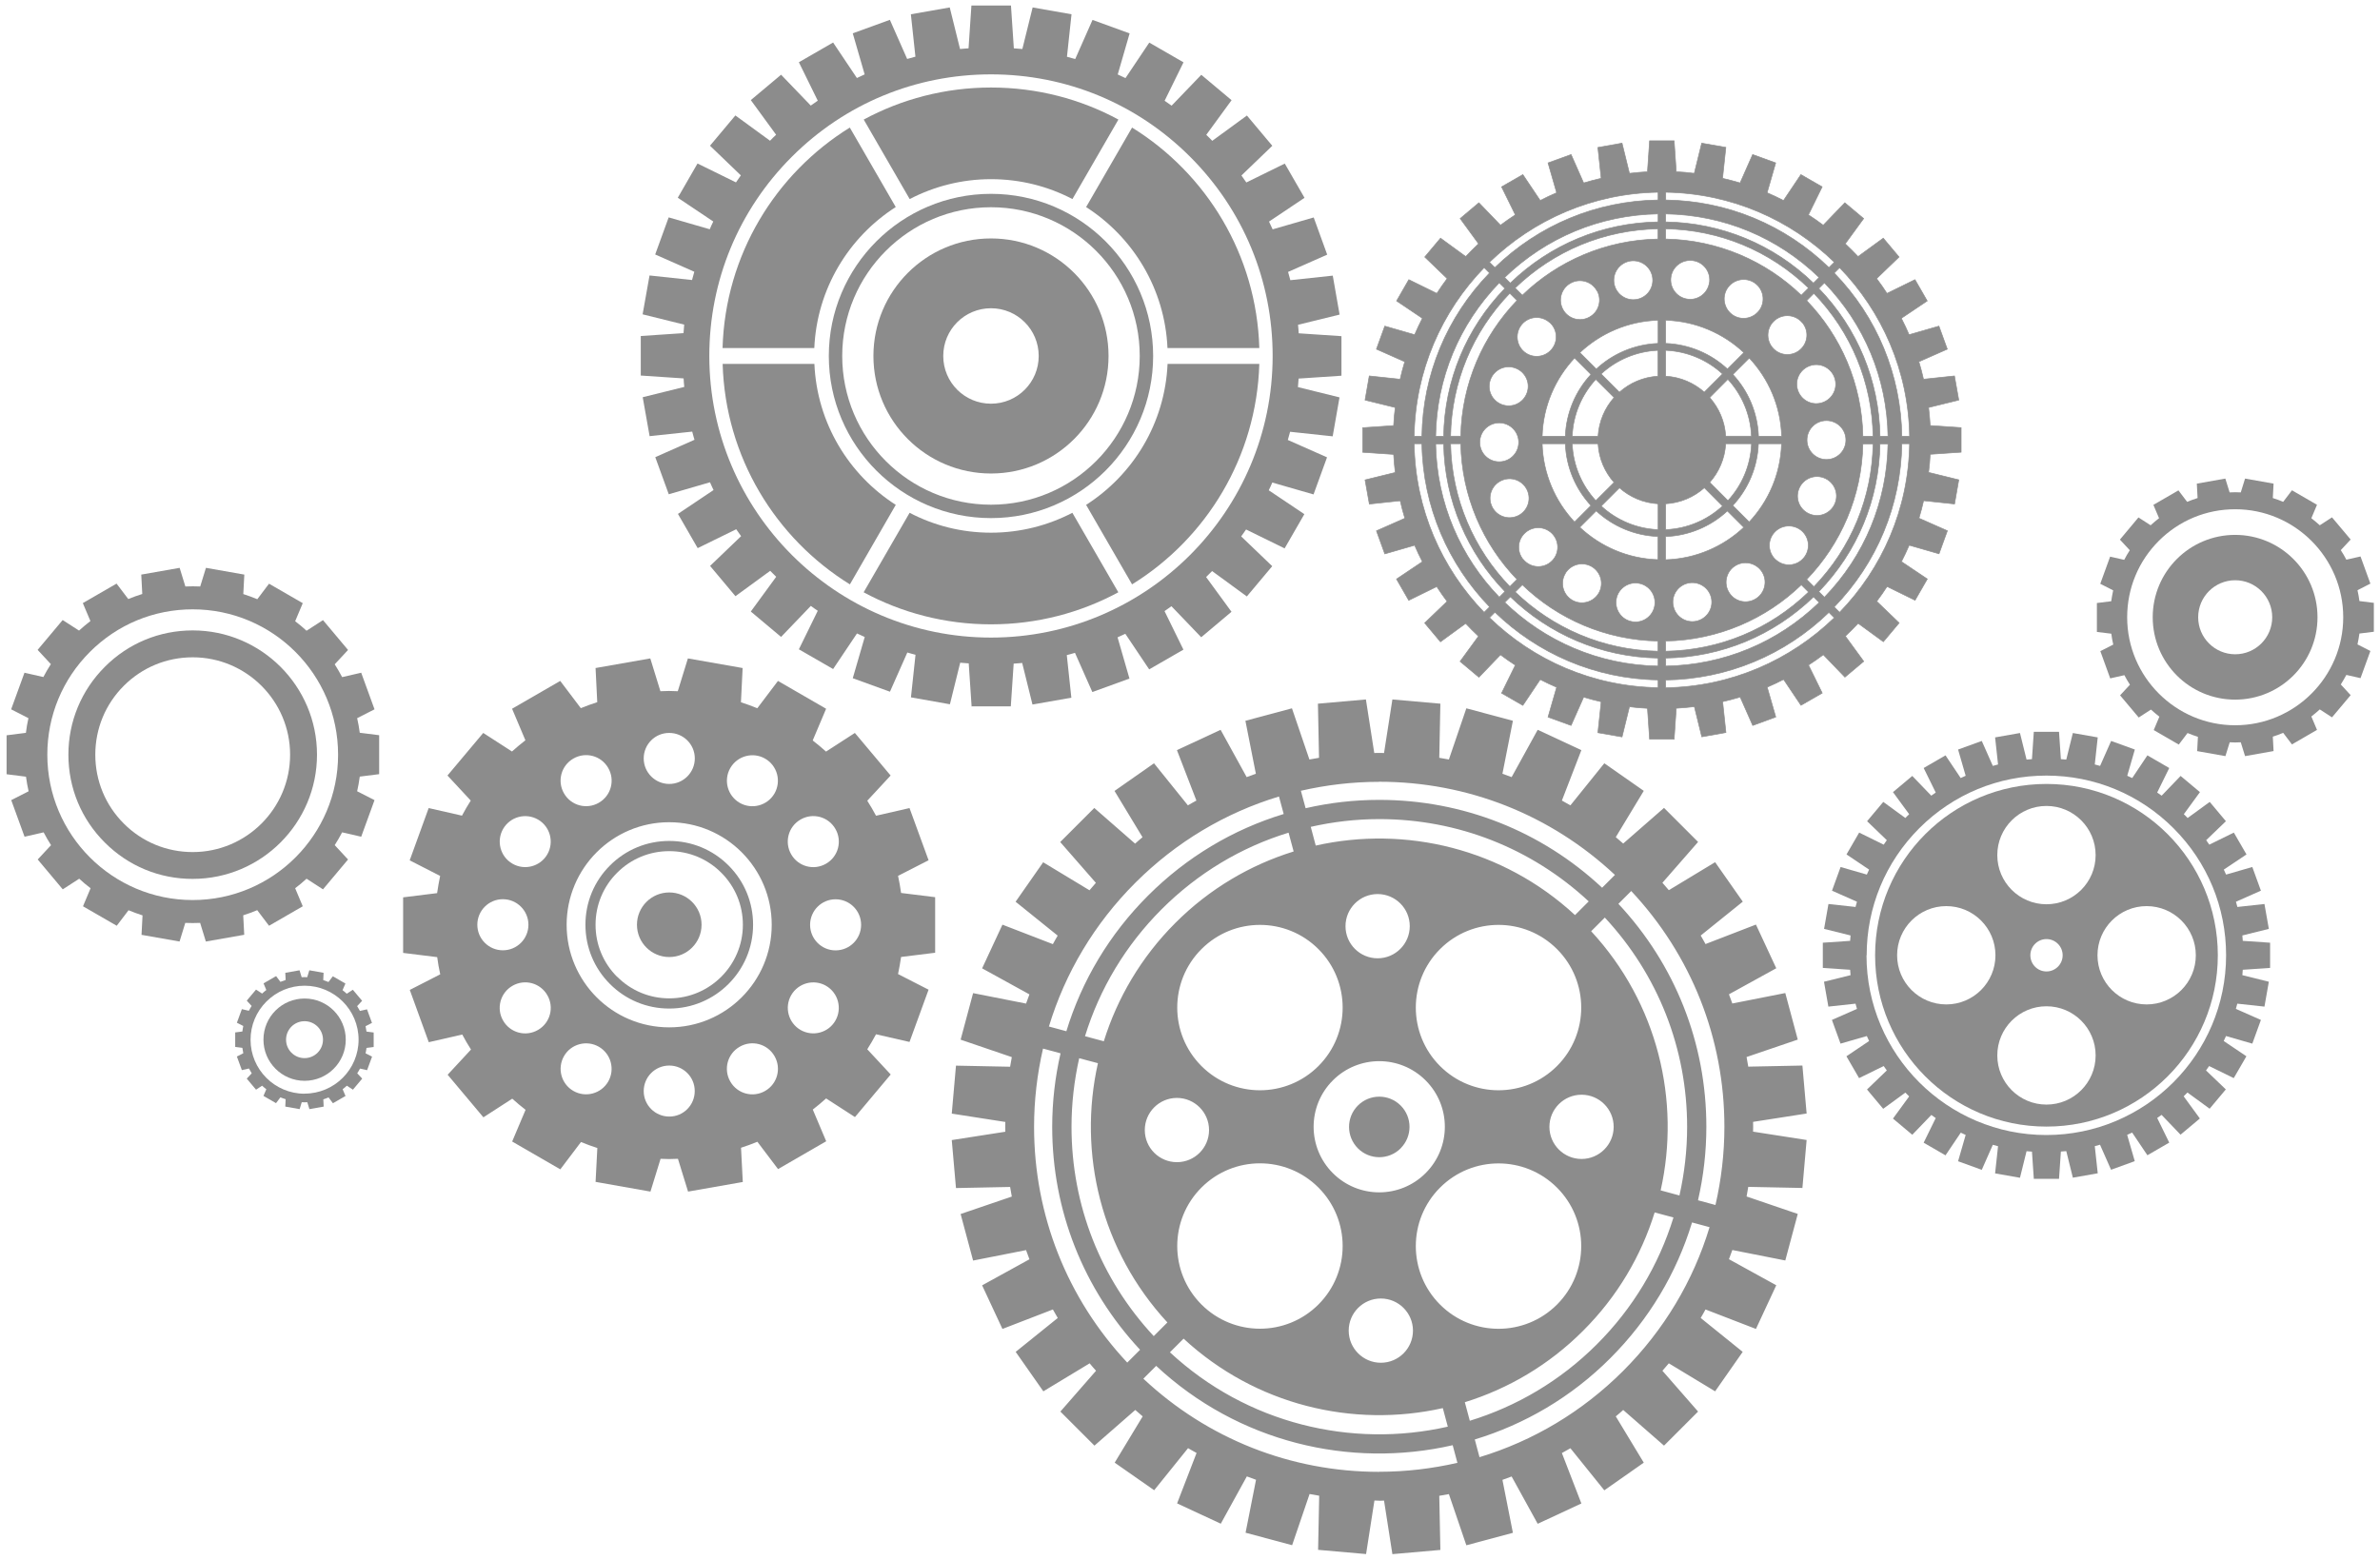
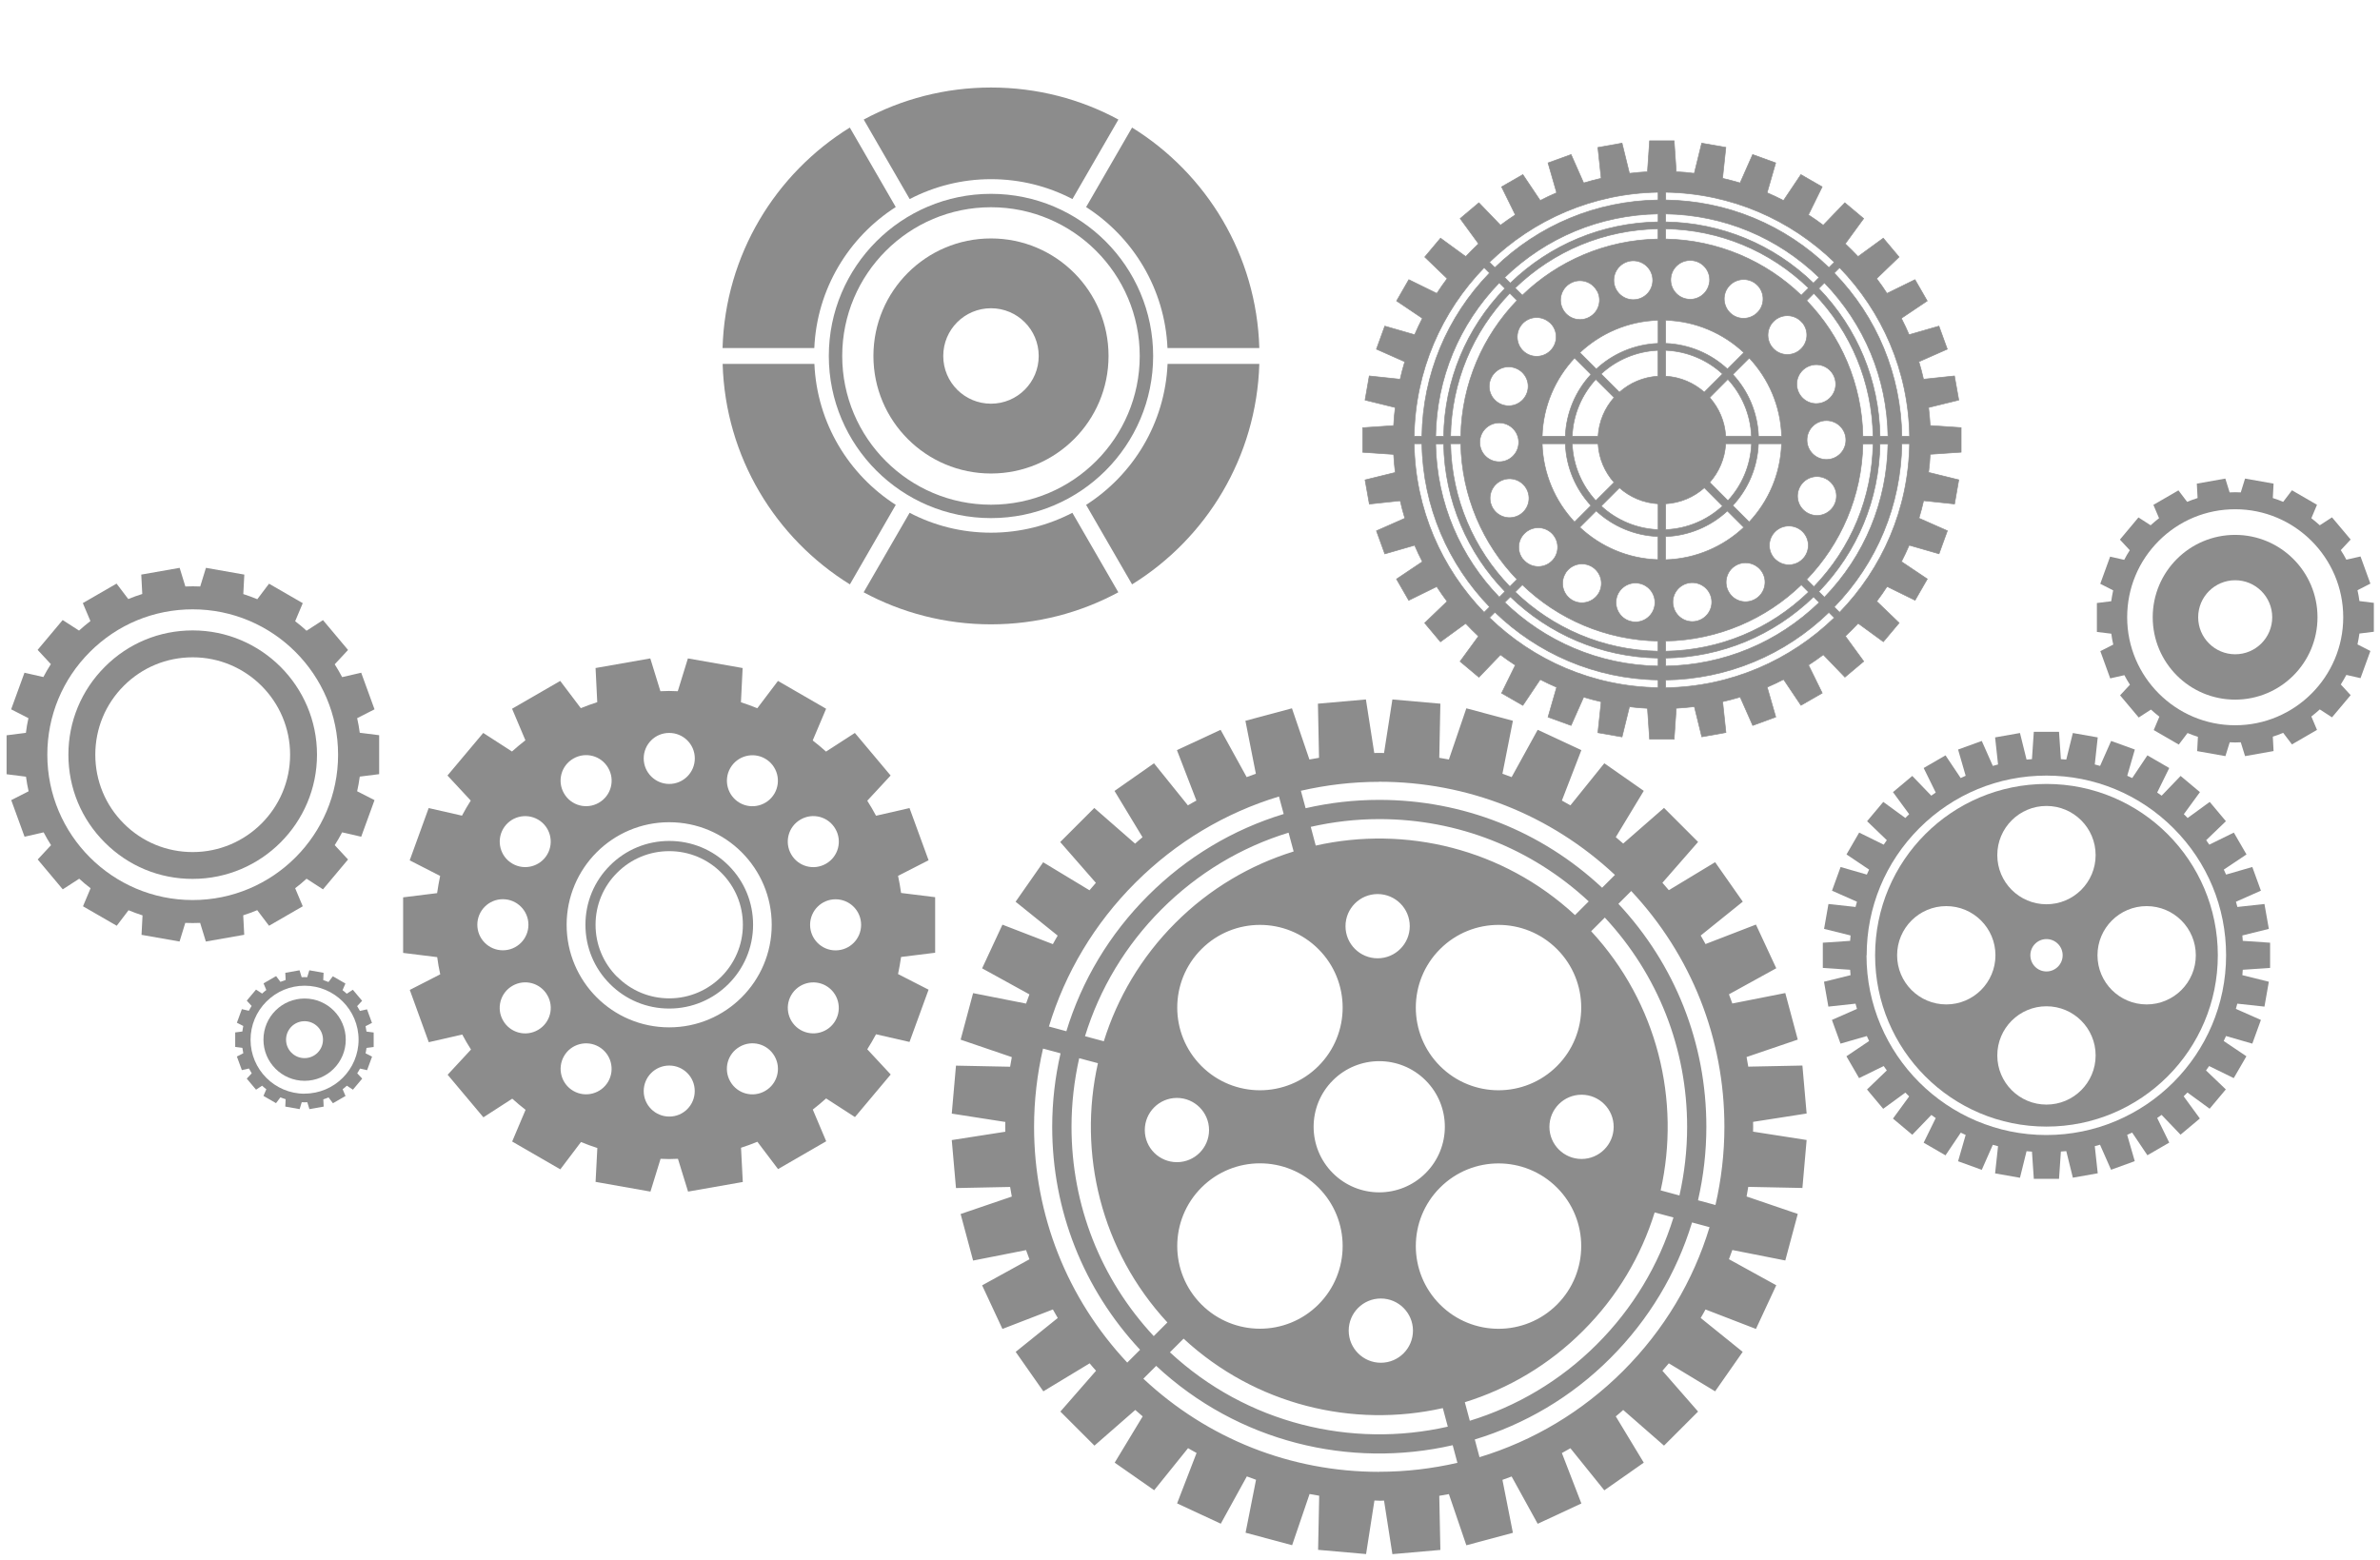
<svg xmlns="http://www.w3.org/2000/svg" xml:space="preserve" width="282.222mm" height="185mm" version="1.1" style="shape-rendering:geometricPrecision; text-rendering:geometricPrecision; image-rendering:optimizeQuality; fill-rule:evenodd; clip-rule:evenodd" viewBox="0 0 28222 18500">
  <defs>
    <style type="text/css">
   
    .str0 {stroke:#8C8C8C;stroke-width:7.62}
    .fil0 {fill:#8C8C8C;fill-rule:nonzero}
   
  </style>
  </defs>
  <g id="Layer_x0020_1">
    <g id="_2290773642160">
      <path class="fil0" d="M12369 12437l207 56c-65,283 -99,575 -99,872 0,990 370,1924 1042,2644l-152 152c-713,-761 -1105,-1748 -1105,-2796 0,-316 37,-627 106,-928zm7973 1855l-207 -56c65,-283 99,-575 99,-872 0,-991 -370,-1924 -1043,-2644l152 -152c713,761 1105,1748 1105,2796 0,316 -37,627 -106,928zm-6307 1585c853,789 2010,1063 3074,824l59 220c-1142,259 -2383,-35 -3295,-882l162 -162zm-1016 -3266c-239,1065 35,2221 824,3074l-162 162c-630,-677 -975,-1553 -975,-2483 0,-277 32,-549 91,-813l222 59zm756 -1827c428,-428 943,-736 1505,-908l60 223c-513,159 -997,441 -1403,848 -406,406 -688,890 -848,1403l-223 -60c173,-562 481,-1078 909,-1506zm1446 -1129c-601,183 -1151,511 -1608,968 -457,457 -785,1007 -968,1608l-207 -56c193,-637 540,-1220 1024,-1704 484,-484 1067,-831 1704,-1024l56 207zm3455 1198c-853,-789 -2010,-1063 -3074,-824l-59 -222c264,-60 536,-92 813,-92 929,0 1805,346 2483,976l-162 162zm1016 3266c239,-1065 -35,-2221 -824,-3074l162 -162c630,677 976,1553 976,2483 0,277 -32,549 -91,813l-222 -60zm-2616 -33c383,-383 1004,-383 1387,0 383,383 383,1004 0,1387 -383,383 -1004,383 -1387,0 -383,-383 -383,-1004 0,-1387zm1297 -721c0,-210 171,-381 381,-381 210,0 381,170 381,381 0,210 -171,381 -381,381 -210,0 -381,-171 -381,-381zm-4036 38c0,210 -170,381 -381,381 -210,0 -381,-170 -381,-381 0,-210 170,-381 381,-381 210,0 381,171 381,381zm2380 -2418c0,210 -171,381 -381,381 -210,0 -381,-170 -381,-381 0,-210 170,-381 381,-381 210,0 381,170 381,381zm1746 272c383,383 383,1004 0,1387 -383,383 -1004,383 -1387,0 -383,-383 -383,-1004 0,-1387 383,-383 1004,-383 1387,0zm-4216 1387c-383,-383 -383,-1004 0,-1387 383,-383 1004,-383 1387,0 383,383 383,1004 0,1387 -383,383 -1004,383 -1387,0zm1558 1270c-304,-304 -304,-796 0,-1100 304,-304 796,-304 1100,0 304,304 304,796 0,1100 -304,304 -796,304 -1100,0zm569 1487c210,0 381,171 381,381 0,210 -170,381 -381,381 -210,0 -381,-171 -381,-381 0,-210 170,-381 381,-381zm-2127 -1316c383,-383 1004,-383 1387,0 383,383 383,1004 0,1387 -383,383 -1004,383 -1387,0 -383,-383 -383,-1004 0,-1387zm5818 414l207 56c-193,637 -540,1220 -1024,1704 -484,484 -1067,831 -1704,1024l-56 -210c589,-179 1144,-500 1608,-965 457,-457 785,-1007 968,-1608zm-1130 1446c-435,435 -955,737 -1506,906l-59 -220c513,-159 997,-441 1403,-848 407,-406 689,-890 848,-1403l223 60c-173,562 -481,1078 -909,1505zm-2581 -6673c1048,0 2035,392 2796,1105l-152 152c-720,-673 -1654,-1042 -2644,-1042 -297,0 -589,34 -872,99l-56 -207c301,-69 611,-106 928,-106zm0 8185c-1048,0 -2035,-392 -2796,-1105l152 -152c971,906 2298,1220 3516,941l56 209c-301,69 -611,106 -928,106zm0 343c19,0 38,-1 58,-2l99 635 569 -50 -13 -642c38,-6 76,-13 114,-20l207 607 552 -148 -124 -628c37,-13 73,-26 109,-40l309 561 518 -241 -231 -598c34,-19 68,-38 101,-57l402 499 468 -328 -332 -549c30,-24 59,-50 88,-76l484 423 404 -404 -423 -484c25,-29 51,-58 76,-88l549 332 327 -468 -498 -402c20,-33 38,-67 57,-101l598 231 241 -518 -561 -309c14,-36 27,-72 40,-109l628 124 148 -552 -607 -207c7,-38 14,-76 20,-114l642 13 50 -569 -635 -99c0,-19 1,-38 1,-58 0,-19 -1,-38 -1,-58l635 -99 -50 -569 -642 13c-6,-38 -13,-76 -20,-114l607 -207 -148 -552 -628 124c-13,-37 -26,-73 -40,-109l561 -309 -241 -518 -598 231c-19,-34 -37,-68 -57,-101l499 -402 -328 -468 -549 332c-25,-30 -50,-59 -76,-88l423 -484 -404 -404 -484 423c-29,-25 -58,-51 -88,-76l332 -549 -468 -327 -402 499c-34,-20 -68,-38 -101,-57l231 -598 -518 -241 -309 561c-36,-14 -73,-27 -109,-40l124 -628 -552 -148 -207 607c-38,-7 -76,-14 -114,-20l13 -642 -569 -50 -99 635c-19,0 -39,-1 -58,-1 -19,0 -39,1 -58,1l-99 -635 -569 50 13 642c-38,6 -76,13 -114,20l-207 -607 -552 148 124 628c-37,13 -73,27 -109,40l-309 -561 -518 241 231 598c-34,19 -68,37 -101,57l-402 -499 -468 328 332 549c-30,24 -59,50 -88,76l-484 -423 -404 404 423 484c-25,29 -51,58 -76,88l-549 -332 -327 468 499 402c-20,33 -38,67 -57,101l-598 -231 -241 518 561 309c-14,36 -27,73 -40,109l-628 -124 -148 552 607 207c-7,38 -14,76 -20,114l-642 -13 -50 569 635 99c0,19 -1,39 -1,58 0,19 1,38 1,58l-635 99 50 569 642 -13c6,38 13,76 20,114l-607 207 148 552 628 -124c13,37 26,73 40,109l-561 309 241 517 598 -231c19,34 38,68 58,101l-499 402 328 468 549 -332c24,30 50,59 76,88l-423 484 404 404 484 -423c29,25 58,51 88,76l-332 549 468 327 402 -499c33,20 67,38 101,57l-231 598 518 241 309 -561c36,14 72,27 109,40l-124 628 552 148 207 -607c38,7 76,14 114,20l-13 642 569 50 99 -635c19,0 39,2 58,2z" />
-       <path class="fil0" d="M16609 13619c140,-140 140,-367 0,-507 -140,-140 -367,-140 -507,0 -140,140 -140,367 0,508 140,140 367,140 507,0z" />
-       <path class="fil0" d="M11751 7562c-1842,0 -3340,-1498 -3340,-3340 0,-892 347,-1731 978,-2362 631,-631 1470,-978 2362,-978 892,0 1731,347 2362,978 631,631 978,1470 978,2362 0,1842 -1498,3340 -3340,3340zm-234 816l469 0 34 -507c34,-3 67,-4 101,-8l122 493 461 -81 -54 -505c33,-8 65,-18 97,-27l206 465 440 -160 -141 -489c31,-14 61,-27 92,-42l283 422 406 -234 -224 -457c28,-19 55,-39 82,-58l353 368 359 -302 -301 -412c24,-23 48,-47 71,-71l412 301 301 -359 -368 -353c20,-27 39,-54 58,-82l457 224 234 -406 -422 -283c15,-30 28,-61 42,-92l489 141 160 -440 -465 -206c9,-32 19,-65 27,-97l505 54 81 -462 -493 -122c3,-33 5,-67 8,-101l508 -34 0 -469 -507 -34c-2,-34 -4,-67 -8,-101l493 -121 -81 -462 -503 54c-8,-33 -18,-65 -27,-98l464 -205 -160 -441 -487 141c-14,-31 -28,-62 -43,-92l421 -282 -234 -406 -456 224c-19,-28 -39,-55 -58,-83l366 -352 -301 -359 -411 300c-12,-12 -23,-25 -35,-36 -12,-12 -24,-23 -36,-35l300 -411 -359 -301 -352 366c-27,-20 -55,-39 -83,-58l224 -456 -406 -234 -282 421c-30,-15 -61,-29 -92,-43l141 -487 -440 -160 -205 464c-33,-9 -65,-19 -98,-27l54 -504 -461 -81 -122 493c-33,-3 -67,-5 -101,-8l-34 -508 -469 0 -34 508c-34,3 -67,4 -101,8l-122 -493 -461 81 54 503c-33,8 -65,18 -98,27l-205 -464 -440 160 141 487c-31,14 -62,28 -92,43l-282 -421 -406 234 224 456c-28,19 -55,39 -83,58l-352 -366 -359 301 300 411c-12,12 -25,23 -37,35 -12,12 -23,24 -35,36l-411 -300 -301 359 366 352c-20,27 -39,55 -58,83l-456 -224 -234 406 421 282c-15,30 -29,61 -42,92l-487 -141 -160 440 464 205c-9,33 -19,65 -27,98l-504 -54 -82 461 493 122c-3,33 -5,67 -8,101l-507 34 0 469 508 34c2,34 4,67 8,101l-493 122 82 462 505 -54c8,33 18,65 27,97l-465 206 160 440 489 -142c14,31 27,62 42,92l-422 283 234 406 457 -224c19,28 39,55 58,82l-368 353 301 359 412 -301c23,24 47,48 71,71l-301 412 359 301 353 -368c27,20 54,40 82,58l-224 457 406 234 283 -422c30,14 61,28 92,42l-142 489 441 160 206 -465c32,9 64,19 97,27l-54 505 462 82 122 -493c33,3 67,5 101,8l34 507z" />
      <path class="fil0" d="M14933 4316l-1088 0c-31,703 -408,1315 -966,1672l545 943c882,-546 1476,-1510 1509,-2615z" />
      <path class="fil0" d="M11751 6318c-348,0 -676,-85 -965,-236l-545 943c449,242 964,380 1510,380 547,0 1061,-138 1510,-380l-545 -943c-289,150 -617,236 -966,236z" />
      <path class="fil0" d="M13845 4128l1088 0c-32,-1105 -627,-2069 -1509,-2615l-545 943c557,357 934,969 965,1672z" />
      <path class="fil0" d="M9657 4316l-1088 0c32,1105 627,2069 1509,2615l544 -943c-557,-357 -934,-969 -965,-1672z" />
      <path class="fil0" d="M11751 2125c348,0 677,85 966,236l545 -943c-449,-243 -964,-380 -1510,-380 -546,0 -1061,138 -1510,380l545 943c289,-150 617,-236 965,-236z" />
      <path class="fil0" d="M10622 2456l-545 -943c-882,546 -1477,1510 -1509,2615l1088 0c31,-703 408,-1315 965,-1672z" />
      <path class="fil0" d="M9987 4222c0,-973 791,-1764 1764,-1764 973,0 1764,791 1764,1764 0,973 -791,1764 -1764,1764 -973,0 -1764,-791 -1764,-1764zm1764 1923c1061,0 1923,-863 1923,-1923 0,-1061 -863,-1923 -1923,-1923 -1061,0 -1923,863 -1923,1923 0,1061 863,1923 1923,1923z" />
      <path class="fil0" d="M11185 4222c0,-313 253,-566 566,-566 313,0 566,253 566,566 0,313 -253,566 -566,566 -313,0 -566,-253 -566,-566zm1960 0c0,-770 -624,-1394 -1394,-1394 -770,0 -1394,624 -1394,1394 0,770 624,1394 1394,1394 770,0 1394,-624 1394,-1394z" />
      <path class="fil0" d="M8771 9522c-145,-84 -194,-269 -111,-413 84,-145 269,-194 413,-111 145,84 194,268 111,413 -84,145 -269,194 -413,111zm-835 -829c167,0 303,135 303,302 0,167 -136,303 -303,303 -167,0 -303,-136 -303,-303 0,-167 135,-303 303,-302zm-724 415c84,145 34,330 -111,413 -145,84 -330,34 -413,-111 -84,-145 -34,-330 111,-413 145,-84 330,-34 413,111zm2281 3108c-145,-84 -194,-269 -111,-413 84,-145 269,-194 413,-111 145,84 194,269 111,413 -83,145 -268,194 -413,111zm-3003 -413c84,145 34,330 -111,413 -145,84 -330,34 -413,-111 -84,-144 -34,-330 111,-413 145,-84 330,-34 413,111zm3418 -1137c167,0 303,135 303,303 0,167 -135,303 -303,303 -167,0 -302,-136 -302,-303 0,-167 135,-303 302,-303zm-2 -835c84,145 34,330 -111,413 -145,84 -330,34 -413,-111 -84,-145 -34,-330 111,-413 145,-84 330,-34 413,111zm-3527 -111c145,83 194,269 111,413 -84,145 -269,194 -413,111 -145,-83 -194,-269 -111,-413 84,-145 268,-194 413,-111zm-416 1551c-167,0 -303,-135 -303,-303 0,-167 135,-303 303,-303 167,0 303,136 303,303 0,167 -135,303 -303,303zm756 -302c0,-672 545,-1217 1216,-1217 672,0 1216,545 1216,1217 0,672 -545,1216 -1216,1216 -672,0 -1216,-545 -1216,-1216zm914 1972c0,-167 135,-303 303,-303 167,0 303,136 302,303 0,167 -135,303 -302,302 -167,0 -303,-135 -303,-302zm1551 -415c84,145 34,330 -111,413 -145,84 -330,34 -413,-111 -84,-145 -34,-330 111,-413 145,-84 330,-34 413,111zm-2083 -111c145,84 194,269 111,413 -84,145 -269,194 -413,111 -145,-83 -194,-269 -111,-413 83,-145 269,-194 413,-111zm-37 1603l649 115 120 -389c34,1 68,3 103,3 35,0 69,-1 103,-3l120 389 649 -114 -21 -406c66,-21 130,-45 194,-71l245 324 571 -330 -159 -376c54,-42 107,-86 158,-132l342 221 424 -505 -278 -299c37,-58 71,-117 104,-178l397 91 226 -620 -362 -185c14,-67 26,-135 36,-203l404 -50 0 -659 -404 -50c-10,-69 -21,-137 -36,-203l362 -185 -226 -619 -397 91c-32,-61 -67,-120 -104,-178l277 -299 -424 -505 -342 221c-51,-46 -104,-90 -158,-132l159 -376 -571 -330 -245 324c-64,-26 -128,-50 -194,-71l20 -406 -649 -114 -120 389c-34,-1 -69,-3 -103,-3 -35,0 -69,1 -103,3l-120 -389 -649 114 20 405c-66,21 -131,45 -195,71l-244 -323 -571 330 158 374c-54,42 -107,86 -159,133l-341 -220 -424 505 276 297c-37,59 -72,118 -104,179l-395 -90 -225 620 361 185c-14,67 -26,135 -36,204l-403 50 0 659 404 50c9,69 21,137 36,204l-361 185 225 620 397 -91c32,61 67,120 104,178l-277 299 424 505 342 -221c51,46 104,90 158,132l-159 376 571 330 245 -324c64,26 128,50 194,71l-21 406z" />
-       <path class="fil0" d="M8319 10968c0,-212 -172,-383 -383,-383 -212,0 -383,172 -383,383 0,212 172,383 383,383 212,0 383,-172 383,-383z" />
      <path class="fil0" d="M7318 11586c-165,-165 -256,-384 -256,-618 0,-233 91,-453 256,-617 165,-165 384,-256 618,-256 233,0 453,91 617,256 165,165 256,384 256,617 0,481 -392,873 -873,873 -233,0 -453,-91 -617,-256zm1612 -618c0,-266 -103,-515 -291,-703 -188,-188 -438,-291 -703,-291 -266,0 -515,103 -703,291 -188,188 -291,437 -291,703 0,266 103,515 291,703 188,188 437,291 703,291 548,0 994,-446 994,-994z" />
      <path class="fil0" d="M2285 10675c-951,0 -1724,-773 -1724,-1724 0,-460 179,-893 505,-1219 326,-326 759,-505 1219,-505 951,0 1724,773 1724,1724 0,951 -773,1724 -1724,1724zm-611 412l455 80 68 -221c29,1 59,2 88,2 30,0 59,-1 88,-2l68 221 455 -80 -12 -231c56,-18 112,-38 166,-61l140 185 400 -231 -90 -214c47,-36 92,-73 135,-113l195 126 297 -354 -158 -170c31,-49 61,-100 88,-152l226 52 158 -434 -206 -105c13,-57 23,-115 31,-174l230 -29 0 -462 -230 -29c-8,-59 -18,-117 -31,-173l206 -105 -158 -434 -226 52c-27,-52 -57,-103 -88,-152l158 -170 -297 -354 -195 126c-43,-40 -88,-77 -135,-113l90 -214 -400 -231 -139 184c-54,-22 -109,-43 -166,-61l12 -231 -455 -80 -68 221c-29,-1 -59,-2 -88,-2 -29,0 -59,1 -88,2l-68 -221 -455 80 12 230c-56,18 -112,37 -166,60l-139 -183 -400 231 90 213c-46,36 -91,73 -135,113l-194 -125 -297 354 157 169c-32,50 -62,101 -89,153l-224 -51 -158 434 205 105c-13,57 -23,115 -30,174l-229 29 0 462 230 29c8,59 18,117 31,173l-206 105 158 434 226 -52c27,52 57,103 88,152l-158 170 297 354 195 -126c43,40 88,77 135,113l-90 214 400 231 140 -184c54,22 109,43 166,61l-12 231z" />
      <path class="fil0" d="M1468 9768c-218,-218 -338,-508 -338,-817 0,-309 120,-599 338,-817 218,-218 508,-338 817,-338 637,0 1155,518 1155,1155 0,637 -518,1155 -1155,1155 -309,0 -599,-120 -817,-338zm2291 -817c0,-813 -661,-1474 -1474,-1474 -394,0 -764,153 -1042,432 -278,278 -432,648 -432,1042 0,394 153,764 432,1042 278,278 648,432 1042,431 813,0 1474,-661 1474,-1474z" />
      <path class="fil0 str0" d="M17662 7326l65 -65c503,487 1184,791 1935,803l0 92c-777,-12 -1481,-326 -2000,-830zm2000 -5046l0 92c-729,11 -1413,295 -1936,802l-64 -64c520,-504 1224,-818 2000,-830zm2090 830l-64 64c-523,-507 -1207,-791 -1936,-802l0 -92c777,12 1481,326 2000,830zm-2000 4695c660,-11 1279,-268 1753,-726l67 67c-492,476 -1135,743 -1820,754l0 -95zm-1842 -727c456,441 1072,715 1752,727l0 95c-706,-12 -1346,-297 -1819,-755l67 -67zm-1141 -1815l92 0c12,751 316,1432 803,1935l-65 65c-504,-520 -818,-1224 -830,-2000zm894 -2025c-507,523 -791,1207 -802,1936l-92 0c12,-777 326,-1481 830,-2000l64 64zm1999 -606c-660,11 -1279,267 -1753,726l-67 -67c492,-476 1135,-743 1820,-754l0 95zm1842 726c-474,-459 -1094,-715 -1753,-726l0 -95c685,11 1328,277 1820,754l-67 67zm1048 1816c-11,-729 -294,-1413 -802,-1936l64 -64c504,520 818,1224 830,2000l-92 0zm-985 1843c459,-474 715,-1093 726,-1753l95 0c-11,685 -277,1328 -754,1820l-67 -67zm-1816 586c625,-12 1191,-263 1609,-667l86 86c-459,443 -1057,691 -1695,702l0 -121zm-1699 -667c419,404 985,655 1609,667l0 121c-657,-12 -1253,-277 -1694,-703l85 -85zm-933 -1672c12,680 286,1296 727,1752l-67 67c-458,-473 -743,-1113 -755,-1819l94 0zm726 -1843c-459,474 -715,1093 -726,1753l-95 0c11,-685 277,-1328 754,-1820l67 67zm1816 -586c-625,12 -1191,263 -1609,667l-86 -86c459,-443 1057,-691 1695,-702l0 121zm1699 667c-419,-404 -985,-655 -1609,-667l0 -121c638,11 1236,259 1695,702l-86 86zm933 1672c-11,-660 -268,-1279 -726,-1753l67 -67c476,492 743,1135 754,1820l-95 0zm-870 1699c403,-419 655,-985 667,-1609l121 0c-11,638 -259,1236 -702,1695l-86 -86zm-359 -227c-98,-82 -111,-228 -29,-325 82,-98 228,-110 326,-29 98,82 110,228 28,325 -82,98 -228,110 -325,28zm-565 375c-64,-110 -26,-252 84,-315 110,-64 252,-26 316,84 64,110 26,252 -85,316 -111,64 -252,26 -315,-85zm-659 160c-22,-126 62,-245 187,-267 126,-22 246,62 268,187 22,126 -62,245 -187,268 -126,22 -245,-62 -267,-187zm-90 -817c282,-11 539,-124 733,-304l195 195c-244,229 -569,373 -928,384l0 -275zm-1017 -110l195 -195c194,180 451,293 733,304l0 275c-359,-11 -684,-155 -928,-384zm433 851c22,-125 142,-209 267,-187 126,22 210,142 188,268 -22,126 -142,210 -268,187 -126,-22 -209,-142 -187,-268zm-607 -301c64,-111 205,-148 315,-85 110,64 148,205 85,315 -64,110 -205,148 -315,85 -110,-64 -148,-205 -84,-315zm-496 -166c-82,-98 -69,-243 29,-325 98,-82 243,-69 325,28 82,98 69,244 -28,325 -98,82 -243,69 -325,-29zm-741 -1375c12,625 263,1191 667,1609l-85 85c-426,-441 -691,-1037 -703,-1694l121 0zm667 -1699c-404,419 -655,985 -667,1609l-121 0c11,-638 259,-1236 702,-1695l86 86zm382 255c98,82 110,228 28,325 -82,98 -228,110 -325,29 -98,-82 -110,-228 -29,-325 82,-98 228,-110 325,-28zm565 -375c64,110 26,252 -85,315 -110,64 -252,26 -315,-84 -64,-110 -26,-252 84,-315 110,-64 252,-26 315,85zm659 -160c22,126 -62,245 -187,267 -126,22 -246,-62 -268,-187 -22,-126 62,-245 187,-268 126,-22 245,62 268,187zm67 789c-282,11 -539,124 -733,304l-195 -195c244,-229 569,-373 928,-384l0 275zm1017 109l-195 195c-194,-180 -451,-293 -733,-304l0 -275c359,11 684,155 928,384zm-410 -823c-22,126 -142,210 -267,187 -126,-22 -209,-142 -187,-267 22,-126 142,-209 268,-187 126,22 209,142 187,268zm607 301c-64,110 -205,148 -315,85 -110,-64 -148,-205 -85,-315 64,-110 205,-148 315,-85 111,64 148,205 85,315zm496 166c82,98 69,243 -29,325 -98,82 -243,69 -325,-28 -82,-98 -69,-243 28,-325 98,-82 243,-69 325,28zm718 1348c-12,-625 -263,-1190 -667,-1609l86 -86c443,459 691,1057 702,1695l-121 0zm-663 45c0,-128 103,-231 231,-231 128,0 231,103 231,231 0,128 -103,231 -231,231 -127,0 -231,-103 -231,-231zm-1676 756c176,-10 335,-80 459,-190l216 217c-179,165 -415,269 -675,280l0 -307zm-548 -190c124,110 283,180 459,190l0 307c-260,-11 -496,-115 -675,-280l217 -217zm459 -1323c-176,10 -335,80 -459,190l-217 -217c179,-165 415,-269 675,-280l0 307zm548 190c-124,-110 -283,-180 -459,-190l0 -307c260,11 496,115 675,280l-216 216zm63 1070c110,-124 180,-283 190,-459l307 0c-11,260 -115,496 -280,675l-216 -217zm-1323 -459c10,176 80,335 190,459l-217 216c-165,-179 -269,-415 -280,-675l307 0zm190 -548c-110,124 -179,283 -190,459l-307 0c11,-260 115,-496 280,-675l217 216zm1323 459c-10,-176 -80,-335 -190,-459l216 -217c165,179 269,415 280,675l-307 0zm1291 -697c44,120 -18,252 -138,296 -120,44 -252,-18 -296,-138 -44,-120 18,-252 138,-296 120,-44 252,18 296,138zm-627 697l-275 0c-11,-282 -124,-539 -304,-733l195 -195c229,244 373,569 384,928zm-3316 -375c-120,-44 -182,-176 -138,-296 44,-120 176,-182 296,-138 120,44 182,176 138,296 -44,120 -176,182 -296,138zm860 -553l195 195c-180,194 -293,451 -304,733l-275 0c11,-359 155,-684 384,-928zm-893 769c128,0 231,103 231,231 0,128 -104,231 -231,231 -128,0 -231,-103 -231,-231 0,-128 103,-231 231,-231zm-95 973c-44,-120 18,-252 138,-296 120,-44 252,18 296,138 44,120 -18,253 -138,296 -120,43 -252,-18 -296,-138zm604 -725l275 0c11,282 124,539 304,733l-195 195c-229,-244 -373,-569 -384,-928zm3338 403c120,44 182,176 138,296 -44,120 -176,182 -296,138 -120,-44 -182,-176 -138,-296 44,-120 176,-182 296,-138zm-883 525l-195 -195c180,-194 293,-451 304,-733l275 0c-11,359 -155,684 -384,928zm1008 1008c507,-523 791,-1207 802,-1936l92 0c-12,777 -326,1481 -830,2000l-64 -64zm-1999 958l0 -92c729,-11 1413,-295 1936,-802l64 64c-520,504 -1224,818 -2000,830zm-215 243l25 367 291 0 25 -367c72,-4 144,-11 215,-19l88 358 286 -51 -39 -366c70,-16 140,-34 208,-55l149 337 273 -100 -102 -354c66,-28 131,-59 195,-92l206 307 252 -145 -163 -332c60,-39 119,-80 176,-123l256 266 223 -187 -218 -299c52,-49 103,-100 152,-152l299 218 187 -223 -266 -256c43,-57 84,-116 123,-176l332 163 145 -252 -307 -206c33,-64 64,-129 92,-195l354 102 99 -273 -337 -149c21,-68 39,-138 55,-208l367 39 50 -286 -358 -88c9,-71 16,-142 19,-215l367 -25 0 -291 -367 -25c-4,-72 -11,-144 -19,-214l358 -88 -51 -286 -367 39c-16,-70 -34,-140 -55,-208l337 -149 -99 -273 -354 102c-28,-66 -59,-131 -92,-195l307 -206 -145 -252 -332 163c-39,-60 -80,-119 -123,-176l266 -256 -187 -223 -299 218c-49,-52 -100,-103 -152,-152l218 -299 -223 -187 -256 266c-57,-43 -116,-84 -176,-123l163 -332 -252 -145 -206 307c-64,-33 -128,-64 -195,-92l102 -354 -273 -99 -149 337c-68,-21 -138,-39 -208,-55l39 -367 -286 -50 -88 358c-71,-9 -142,-16 -214,-19l-25 -367 -291 0 -25 367c-72,4 -144,11 -214,19l-88 -358 -286 51 39 366c-70,16 -140,34 -208,55l-149 -337 -273 99 102 354c-66,28 -131,59 -195,92l-206 -307 -252 145 163 332c-60,39 -119,80 -176,123l-256 -266 -222 187 218 299c-52,49 -103,100 -152,152l-299 -218 -187 223 266 256c-43,57 -84,116 -123,176l-332 -163 -145 252 306 206c-33,64 -64,129 -92,195l-354 -102 -99 273 336 149c-21,68 -39,138 -55,208l-366 -39 -50 286 358 88c-9,71 -16,142 -19,215l-367 25 0 291 367 25c4,72 11,144 19,215l-358 88 51 286 366 -39c16,70 34,140 55,208l-337 149 99 273 354 -102c28,66 59,131 92,195l-307 206 145 252 332 -163c39,60 80,119 123,176l-266 256 187 223 299 -218c49,52 100,103 152,152l-218 299 223 187 256 -266c57,43 116,84 176,123l-163 332 252 145 206 -307c64,33 129,64 195,92l-102 354 273 99 149 -336c68,21 138,39 208,55l-39 367 286 50 88 -358c71,9 142,16 215,19z" />
      <path class="fil0" d="M22135 11330c0,-569 222,-1105 624,-1507 403,-403 938,-624 1507,-624 569,0 1105,222 1507,624 403,403 624,938 624,1507 0,1175 -956,2132 -2132,2132 -1175,0 -2132,-956 -2132,-2132l0 0zm1960 2328l22 324 299 0 22 -324c21,-2 43,-3 64,-5l78 315 295 -52 -35 -322c21,-5 42,-11 62,-17l131 297 281 -102 -90 -312c20,-9 39,-17 59,-27l181 269 259 -150 -143 -292c18,-12 35,-25 52,-37l225 235 229 -192 -192 -263c15,-15 30,-30 45,-45l263 192 192 -229 -235 -225c13,-17 25,-35 37,-52l292 143 150 -259 -269 -181c9,-19 18,-39 27,-59l312 90 102 -281 -297 -131c6,-21 12,-41 17,-62l322 35 52 -295 -314 -78c2,-21 3,-43 5,-64l324 -22 0 -299 -324 -22c-2,-21 -3,-43 -5,-64l314 -78 -52 -295 -321 35c-5,-21 -11,-42 -17,-62l296 -131 -102 -281 -311 90c-9,-20 -18,-39 -27,-59l269 -180 -150 -259 -291 143c-12,-18 -25,-35 -37,-53l234 -225 -192 -229 -262 191c-8,-8 -15,-16 -22,-23 -8,-8 -16,-15 -23,-22l191 -262 -229 -192 -225 234c-17,-13 -35,-25 -53,-37l143 -291 -259 -150 -180 269c-19,-9 -39,-18 -59,-27l90 -311 -281 -102 -131 296c-21,-6 -42,-12 -63,-17l35 -321 -295 -52 -78 315c-21,-2 -43,-3 -64,-5l-22 -324 -299 0 -22 324c-21,2 -43,3 -64,5l-78 -315 -295 52 35 321c-21,5 -42,11 -62,17l-131 -296 -281 102 90 311c-20,9 -39,18 -59,27l-180 -269 -259 150 143 291c-18,12 -35,25 -53,37l-225 -234 -229 192 192 262c-8,8 -16,15 -23,22 -8,8 -15,16 -22,23l-262 -191 -192 229 234 225c-13,18 -25,35 -37,53l-291 -143 -150 259 268 180c-9,19 -18,39 -27,59l-311 -90 -102 281 296 131c-6,21 -12,42 -17,62l-321 -35 -52 295 314 78c-2,21 -3,43 -5,64l-324 22 0 299 324 22c2,21 3,43 5,64l-315 78 52 295 322 -35c5,21 11,41 17,62l-297 131 102 281 312 -90c9,20 17,39 27,59l-269 181 150 259 292 -143c12,18 25,35 37,52l-235 226 192 229 263 -192c15,15 30,30 45,45l-192 263 229 192 226 -235c17,12 35,25 52,37l-143 292 259 150 181 -269c19,9 39,18 58,27l-90 312 281 102 131 -297c21,6 41,12 62,17l-35 322 295 52 78 -315c21,2 43,3 64,5z" />
      <path class="fil0" d="M23684 12518c0,-322 261,-583 583,-583 322,0 583,261 583,583 0,322 -261,583 -583,583 -322,0 -583,-261 -583,-583zm1188 -1188c0,-322 261,-583 583,-583 322,0 583,261 583,583 0,322 -261,583 -583,583 -322,0 -583,-261 -583,-583zm-605 -192c106,0 192,86 192,192 0,106 -86,192 -192,192 -106,0 -191,-86 -191,-192 0,-106 86,-192 191,-192zm-1771 192c0,-322 261,-583 583,-583 322,0 583,261 583,583 0,322 -261,583 -583,583 -322,0 -583,-261 -583,-583zm1188 -1188c0,-322 261,-583 583,-583 322,0 583,261 583,583 0,322 -261,583 -583,583 -322,0 -583,-261 -583,-583zm2615 1188c0,-1122 -910,-2032 -2032,-2032 -1122,0 -2032,910 -2032,2032 0,1122 910,2032 2032,2032 1122,0 2032,-910 2032,-2032z" />
      <path class="fil0" d="M26505 8602c-706,0 -1281,-575 -1281,-1281 0,-342 133,-664 375,-906 242,-242 564,-375 906,-375 706,0 1281,575 1281,1281 0,706 -575,1281 -1281,1281zm-454 306l338 60 51 -164c22,1 43,2 65,2 22,0 44,-1 66,-2l51 164 338 -60 -9 -171c42,-13 83,-28 123,-45l104 137 297 -172 -67 -159c34,-27 68,-54 100,-84l145 94 221 -263 -117 -127c23,-37 45,-74 66,-113l168 38 117 -322 -153 -78c9,-42 17,-85 23,-129l171 -21 0 -343 -171 -21c-6,-44 -13,-87 -23,-129l153 -78 -117 -322 -168 38c-20,-39 -42,-76 -66,-113l117 -126 -221 -263 -145 94c-32,-29 -66,-57 -100,-84l67 -159 -297 -172 -104 137c-40,-17 -81,-32 -123,-45l9 -171 -338 -60 -51 164c-22,-1 -44,-2 -66,-2 -22,0 -44,1 -66,2l-51 -164 -338 60 9 171c-42,13 -83,28 -124,45l-103 -136 -297 172 67 158c-34,27 -68,55 -100,84l-144 -93 -220 263 117 126c-24,37 -46,75 -66,114l-167 -38 -117 322 153 78c-9,43 -17,86 -23,129l-170 21 0 343 171 21c6,44 13,87 23,129l-153 78 117 323 168 -38c20,39 42,76 66,113l-117 126 221 263 145 -94c32,29 65,57 100,84l-67 159 297 172 104 -137c40,17 81,32 123,45l-9 171z" />
      <path class="fil0" d="M26066 7321c0,-242 196,-439 439,-439 242,0 439,196 439,439 0,242 -196,439 -439,439 -242,0 -439,-196 -439,-439zm1415 0c0,-539 -437,-977 -977,-977 -539,0 -977,437 -977,977 0,539 437,977 977,977 540,0 977,-437 977,-977z" />
      <path class="fil0" d="M3611 12972c-353,0 -640,-287 -640,-640 0,-171 67,-332 188,-453 121,-121 282,-188 453,-188 353,0 640,287 640,640 0,353 -287,640 -640,640zm-227 153l169 30 25 -82c11,0 22,1 33,1 11,0 22,0 33,-1l25 82 169 -30 -4 -86c21,-7 41,-14 62,-23l52 69 149 -86 -34 -80c17,-13 34,-27 50,-42l72 47 110 -131 -59 -63c12,-18 23,-37 33,-56l84 19 59 -161 -77 -39c5,-21 8,-43 11,-64l85 -11 0 -172 -85 -11c-3,-22 -7,-43 -11,-64l76 -39 -59 -161 -84 19c-10,-19 -21,-38 -33,-57l59 -63 -110 -131 -72 47c-16,-15 -33,-29 -50,-42l34 -79 -149 -86 -52 68c-20,-8 -41,-16 -62,-23l4 -86 -169 -30 -25 82c-11,0 -22,-1 -33,-1 -11,0 -22,0 -33,1l-25 -82 -169 30 4 85c-21,7 -42,14 -62,22l-51 -68 -149 86 33 79c-17,13 -34,27 -50,42l-72 -47 -110 131 58 63c-12,19 -23,37 -33,57l-83 -19 -59 161 76 39c-5,21 -8,43 -11,65l-85 11 0 172 85 11c3,22 7,43 11,64l-76 39 59 161 84 -19c10,19 21,38 33,57l-59 63 110 131 72 -47c16,15 33,29 50,42l-34 79 149 86 52 -69c20,8 41,16 62,22l-4 86z" />
      <path class="fil0" d="M3392 12331c0,-121 98,-219 219,-219 121,0 219,98 219,219 0,121 -98,219 -219,219 -121,0 -219,-98 -219,-219zm708 0c0,-270 -219,-488 -488,-488 -270,0 -488,218 -488,488 0,270 219,488 488,488 270,0 488,-219 488,-488z" />
    </g>
  </g>
</svg>